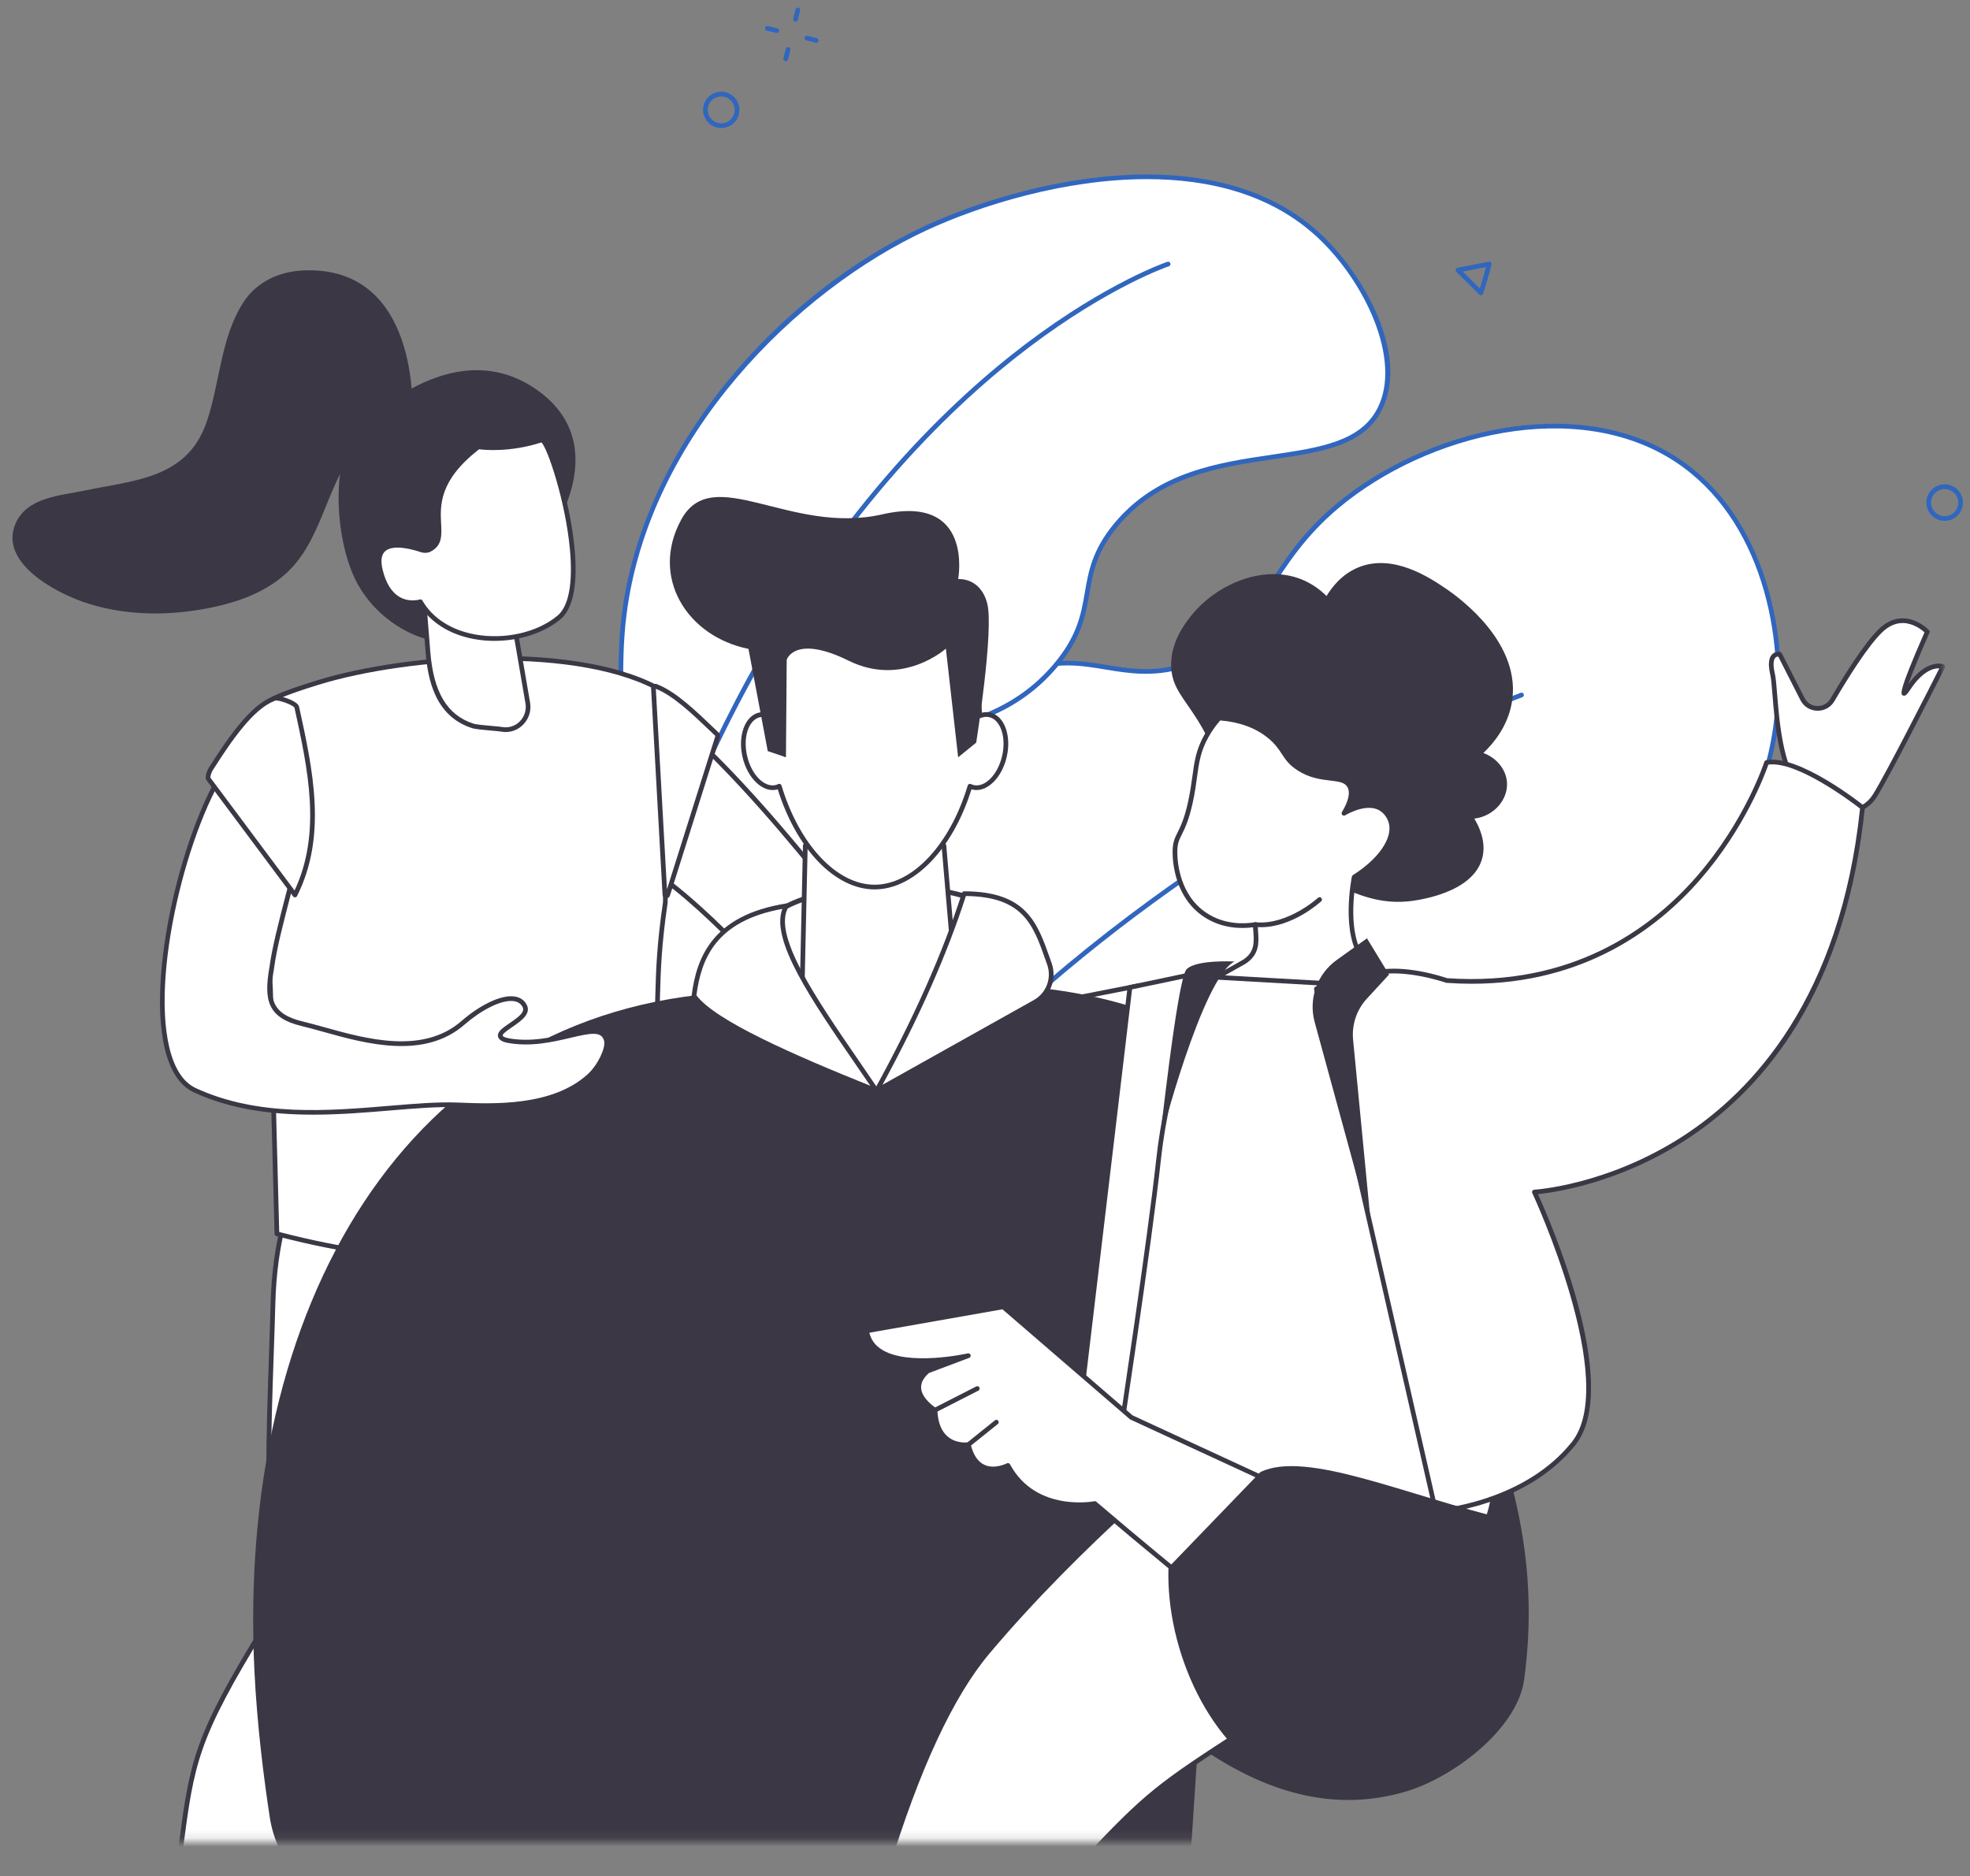
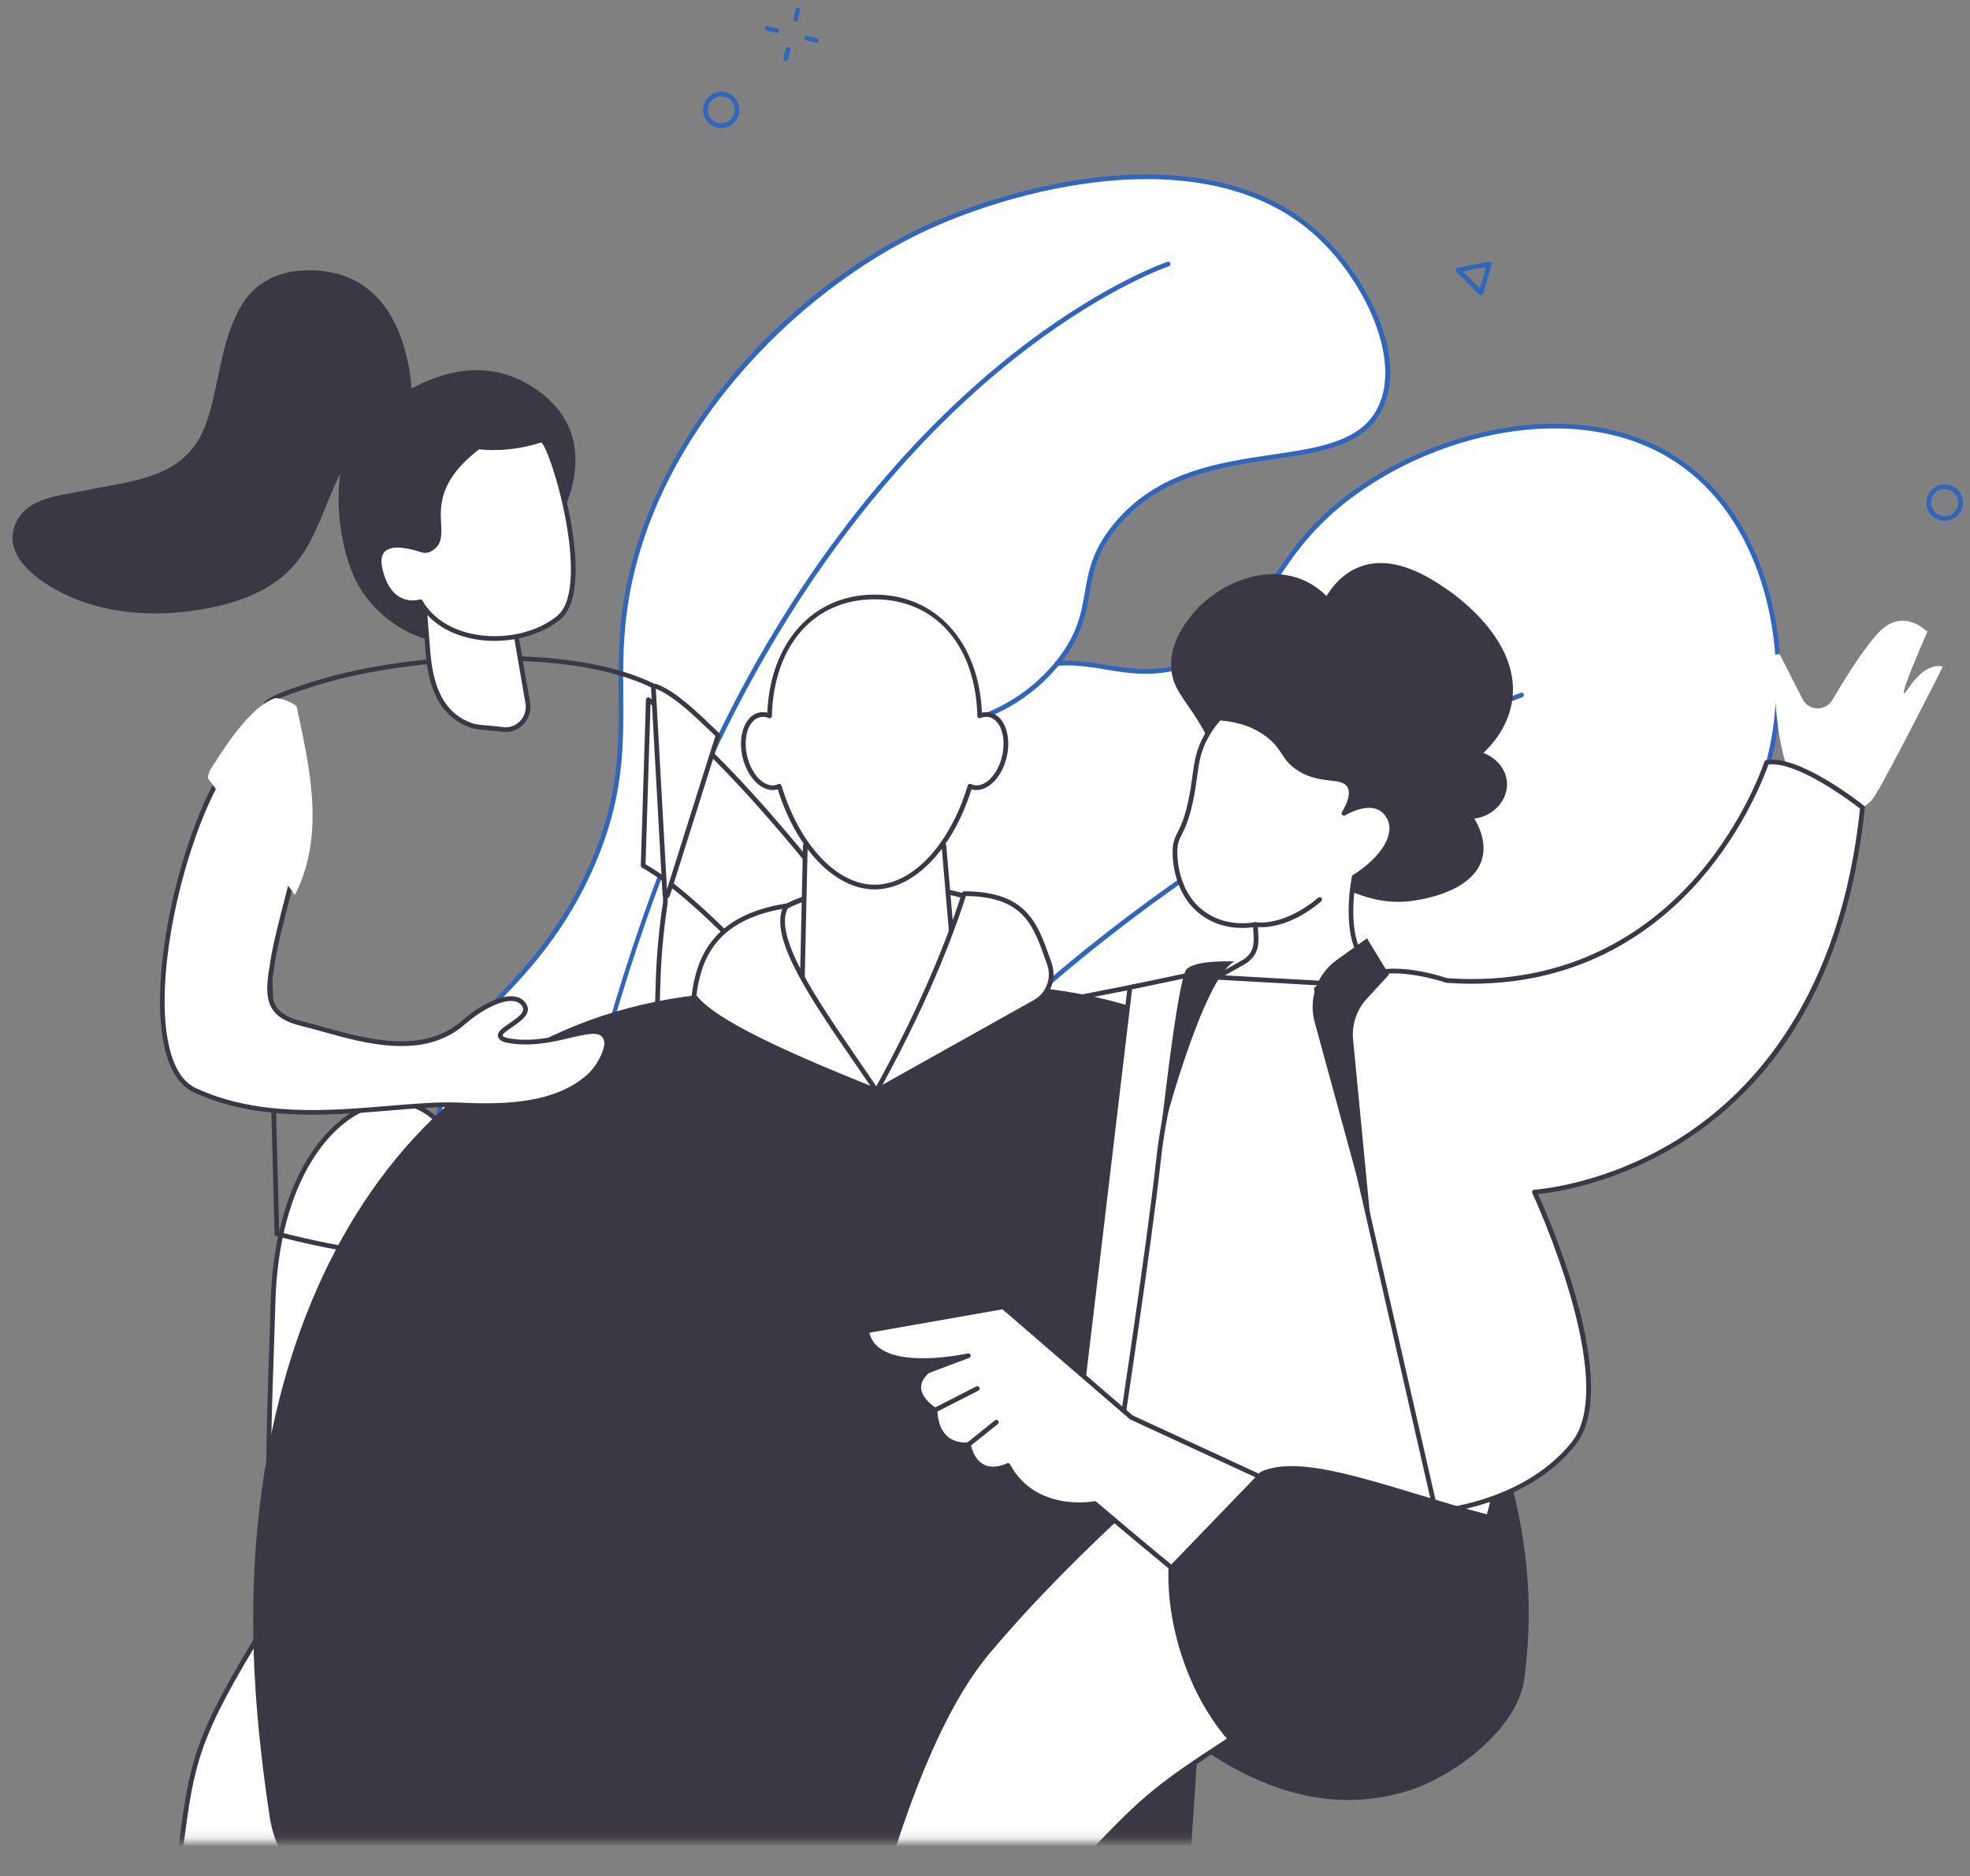
<svg xmlns="http://www.w3.org/2000/svg" width="232" height="221" viewBox="0 0 232 221" fill="none">
  <rect x="0" y="0" width="232" height="221" fill="#808080" stroke="none" />
  <g clip-path="url(#clip0_4_1870)">
    <path d="M74.552 192.21C73.188 187.504 64.351 156.157 71.403 138.823C72.384 136.411 73.907 132.665 77.655 129.895C85.14 124.362 91.76 129.916 97.682 125.918C105.492 120.643 98.176 108.146 107.602 91.807C109.862 87.888 113.383 81.786 120.219 79.15C127.852 76.205 131.763 80.609 139.229 78.477C148.537 75.818 148.288 67.303 157.49 59.601C167.183 51.488 185.212 46.08 197.486 54.19C208.189 61.262 210.459 75.932 209.086 85.721C207.057 100.184 196.065 111.206 185.152 115.794C169.463 122.39 154.756 115.344 152.259 120.882C149.934 126.038 162.586 132.365 161.054 142.262C159.984 149.173 152.378 155.363 145.052 156.505C134.897 158.087 129.836 149.258 123.629 151.924C117.12 154.721 119.667 165.725 114.385 175.054C110.029 182.749 99.719 190.409 74.552 192.211V192.21Z" fill="white" />
    <path d="M74.552 192.487C74.43 192.487 74.322 192.407 74.287 192.288C71.853 183.892 64.437 155.216 71.146 138.719C72.156 136.239 73.68 132.49 77.49 129.674C81.609 126.628 85.396 126.871 89.058 127.106C92.051 127.298 94.878 127.478 97.526 125.691C101.195 123.213 101.419 119.157 101.728 113.544C102.057 107.579 102.466 100.155 107.36 91.671C109.682 87.647 113.191 81.566 120.119 78.894C124.218 77.313 127.315 77.823 130.309 78.316C132.953 78.752 135.686 79.204 139.152 78.213C144.371 76.722 146.476 73.435 149.139 69.275C151.107 66.2 153.337 62.717 157.312 59.39C167.84 50.579 185.801 46.138 197.639 53.961C207.869 60.72 210.898 74.803 209.361 85.76C208.412 92.534 205.403 99.062 200.663 104.641C196.455 109.592 190.985 113.644 185.26 116.051C176.861 119.582 168.641 119.226 162.638 118.966C157.395 118.739 153.605 118.575 152.513 120.997C151.528 123.18 153.52 125.72 155.826 128.662C158.659 132.275 162.185 136.773 161.328 142.306C160.282 149.056 153 155.55 145.095 156.78C139.742 157.614 135.828 155.626 132.373 153.873C129.279 152.302 126.608 150.947 123.738 152.18C120.194 153.702 119.444 157.719 118.494 162.803C117.768 166.69 116.945 171.097 114.627 175.191C108.977 185.169 95.501 190.989 74.573 192.487C74.565 192.487 74.559 192.487 74.552 192.487ZM86.099 127.532C83.445 127.532 80.704 127.985 77.82 130.117C74.135 132.841 72.646 136.503 71.66 138.926C68.712 146.175 68.185 156.701 70.097 170.213C71.471 179.922 73.767 188.478 74.757 191.917C95.362 190.408 108.614 184.688 114.145 174.916C116.419 170.902 117.233 166.543 117.951 162.699C118.892 157.66 119.704 153.308 123.521 151.67C126.629 150.334 129.408 151.744 132.625 153.377C136.004 155.092 139.836 157.037 145.011 156.231C152.567 155.055 159.789 148.637 160.783 142.22C161.603 136.923 158.304 132.715 155.393 129.002C152.975 125.919 150.889 123.256 152.011 120.768C153.258 118.003 157.203 118.175 162.665 118.411C168.614 118.669 176.764 119.022 185.048 115.54C194.647 111.505 206.631 101.264 208.816 85.682C210.329 74.897 207.366 61.048 197.337 54.422C185.716 46.742 168.043 51.132 157.671 59.814C153.762 63.086 151.556 66.532 149.609 69.572C146.991 73.662 144.729 77.195 139.308 78.744C135.723 79.768 132.927 79.307 130.224 78.861C127.168 78.357 124.282 77.882 120.323 79.409C113.577 82.011 110.127 87.991 107.845 91.946C103.017 100.316 102.611 107.666 102.286 113.572C101.98 119.128 101.737 123.517 97.841 126.148C95.035 128.043 92.117 127.855 89.027 127.658C88.062 127.597 87.088 127.535 86.103 127.535L86.099 127.532Z" fill="#3066BE" />
    <path d="M74.523 188.584C74.497 188.584 74.469 188.58 74.443 188.572C74.296 188.527 74.213 188.372 74.258 188.227C79.594 170.619 88.427 154.056 100.511 138.997C110.175 126.953 121.93 115.839 135.447 105.965C158.461 89.154 178.89 81.668 179.094 81.595C179.238 81.543 179.397 81.618 179.448 81.76C179.5 81.905 179.426 82.063 179.283 82.115C179.08 82.188 158.712 89.653 135.76 106.421C114.588 121.89 86.824 148.666 74.787 188.387C74.751 188.507 74.641 188.584 74.522 188.584H74.523Z" fill="#3066BE" />
    <path d="M61.551 196.151C45.129 147.947 49.55 127.876 57.758 118.677C60.207 115.931 65.849 110.914 69.802 101.727C74.928 89.812 72.23 82.46 73.515 72.317C76.025 52.474 92.157 34.664 109.027 26.865C120.811 21.416 143.035 16.192 155.415 27.826C160.651 32.745 165.535 42.003 162.514 48.119C158.19 56.871 140.916 50.383 131.42 61.837C126.237 68.086 129.865 71.788 124.307 78.378C115.549 88.761 102.466 84.4 99.138 92.016C95.915 99.391 107.482 105.421 104.94 115.026C102.041 125.983 85.541 126.087 83.922 136.745C82.958 143.09 88.609 144.36 88.292 151.801C87.907 160.854 79.33 163.917 70.528 176.668C65.593 183.818 63.196 190.784 61.552 196.151H61.551Z" fill="white" />
    <path d="M61.551 196.428C61.432 196.428 61.328 196.353 61.289 196.241C53.806 174.274 50.055 156.289 50.142 142.786C50.211 132.1 52.704 123.927 57.551 118.493C57.933 118.064 58.383 117.59 58.906 117.042C61.644 114.161 66.226 109.34 69.547 101.619C72.922 93.777 72.883 88.016 72.845 81.916C72.826 78.872 72.804 75.725 73.24 72.283C74.431 62.874 78.73 53.405 85.672 44.901C92.049 37.089 100.302 30.595 108.911 26.614C120.268 21.363 142.882 15.667 155.606 27.624C160.525 32.246 165.996 41.697 162.762 48.242C160.652 52.514 155.675 53.247 149.911 54.096C143.657 55.018 136.568 56.062 131.633 62.014C129.138 65.024 128.732 67.386 128.302 69.887C127.858 72.471 127.398 75.144 124.52 78.558C119.869 84.07 114.127 85.453 109.061 86.671C104.693 87.723 100.921 88.631 99.393 92.127C97.872 95.61 99.823 98.869 101.889 102.322C104.066 105.96 106.536 110.085 105.208 115.098C103.746 120.623 98.921 123.428 94.256 126.141C89.494 128.91 84.995 131.526 84.195 136.787C83.73 139.856 84.878 141.728 86.096 143.711C87.331 145.723 88.731 148.004 88.569 151.814C88.331 157.378 85.091 160.69 80.605 165.274C77.619 168.325 74.236 171.783 70.755 176.827C66.006 183.707 63.572 190.498 61.816 196.234C61.782 196.349 61.676 196.428 61.556 196.43C61.555 196.43 61.554 196.43 61.551 196.43V196.428ZM135.064 21.098C125.395 21.098 115.492 24.181 109.143 27.116C93.985 34.124 76.456 51.269 73.789 72.351C73.358 75.756 73.378 78.885 73.397 81.912C73.437 88.071 73.475 93.889 70.055 101.838C66.694 109.649 62.07 114.516 59.306 117.423C58.788 117.968 58.34 118.44 57.964 118.861C53.209 124.191 50.764 132.243 50.696 142.79C50.61 156.065 54.258 173.714 61.539 195.254C63.288 189.654 65.731 183.129 70.299 176.511C73.808 171.428 77.207 167.953 80.209 164.885C84.608 160.39 87.787 157.14 88.015 151.789C88.17 148.148 86.875 146.038 85.623 143.999C84.351 141.928 83.151 139.971 83.647 136.703C84.486 131.18 89.096 128.499 93.975 125.661C98.544 123.004 103.268 120.258 104.671 114.954C105.938 110.167 103.638 106.322 101.412 102.604C99.27 99.026 97.248 95.647 98.884 91.904C100.523 88.155 104.418 87.218 108.929 86.131C113.912 84.932 119.56 83.572 124.095 78.199C126.877 74.9 127.324 72.303 127.755 69.791C128.178 67.329 128.615 64.782 131.206 61.659C136.277 55.544 143.477 54.483 149.83 53.547C155.438 52.722 160.282 52.007 162.264 47.995C165.048 42.362 160.778 33.243 155.225 28.026C149.788 22.918 142.494 21.097 135.063 21.097L135.064 21.098Z" fill="#3066BE" />
    <path d="M61.435 191.628H61.431C61.279 191.625 61.156 191.501 61.159 191.347C61.444 170.031 64.306 148.708 69.664 127.974C74.314 109.976 80.643 93.372 87.965 79.959C99.208 59.36 112.062 47.105 120.865 40.452C130.416 33.234 137.409 30.859 137.478 30.835C137.624 30.787 137.78 30.865 137.828 31.01C137.876 31.156 137.798 31.312 137.652 31.361C137.584 31.384 130.657 33.74 121.174 40.912C112.421 47.531 99.639 59.725 88.45 80.224C72.241 109.917 62.245 151.462 61.711 191.355C61.709 191.507 61.585 191.628 61.434 191.628H61.435Z" fill="#3066BE" />
    <path d="M84.941 15.08C84.768 15.08 84.594 15.059 84.422 15.017C83.868 14.879 83.401 14.534 83.105 14.044C82.81 13.555 82.724 12.981 82.862 12.426C83 11.872 83.344 11.405 83.834 11.109C84.323 10.815 84.898 10.728 85.452 10.866C86.007 11.004 86.474 11.348 86.769 11.838C87.064 12.328 87.151 12.902 87.013 13.456C86.875 14.011 86.53 14.478 86.04 14.773C85.703 14.976 85.325 15.08 84.941 15.08ZM84.934 11.355C84.649 11.355 84.368 11.432 84.118 11.584C83.756 11.802 83.5 12.149 83.398 12.559C83.296 12.97 83.36 13.396 83.578 13.759C83.797 14.121 84.144 14.377 84.554 14.479C84.965 14.581 85.391 14.517 85.754 14.299C86.116 14.081 86.372 13.733 86.474 13.323C86.576 12.912 86.512 12.486 86.294 12.124C86.075 11.761 85.728 11.505 85.318 11.403C85.191 11.372 85.061 11.357 84.934 11.357V11.355Z" fill="#3066BE" />
    <path d="M96.128 5.042C96.106 5.042 96.083 5.04 96.061 5.034L94.953 4.759C94.804 4.722 94.714 4.572 94.751 4.424C94.788 4.275 94.937 4.185 95.086 4.222L96.194 4.497C96.343 4.535 96.433 4.685 96.395 4.832C96.364 4.958 96.251 5.042 96.126 5.042H96.128Z" fill="#3066BE" />
    <path d="M91.475 3.888C91.453 3.888 91.43 3.885 91.408 3.879L90.3 3.604C90.152 3.567 90.061 3.417 90.098 3.269C90.135 3.12 90.285 3.03 90.433 3.068L91.541 3.342C91.689 3.38 91.78 3.53 91.743 3.677C91.711 3.803 91.599 3.888 91.474 3.888H91.475Z" fill="#3066BE" />
    <path d="M93.687 2.555C93.666 2.555 93.643 2.553 93.62 2.547C93.472 2.509 93.381 2.359 93.418 2.212L93.693 1.104C93.731 0.955 93.88 0.865 94.028 0.902C94.176 0.939 94.267 1.089 94.23 1.237L93.955 2.345C93.924 2.471 93.811 2.555 93.686 2.555H93.687Z" fill="#3066BE" />
    <path d="M92.532 7.208C92.511 7.208 92.488 7.206 92.465 7.2C92.317 7.162 92.226 7.012 92.263 6.865L92.538 5.757C92.576 5.608 92.726 5.518 92.873 5.555C93.021 5.592 93.112 5.742 93.075 5.89L92.8 6.998C92.769 7.124 92.656 7.208 92.531 7.208H92.532Z" fill="#3066BE" />
    <path d="M229.014 61.347C228.55 61.347 228.083 61.198 227.691 60.892C226.756 60.161 226.589 58.806 227.32 57.87C228.051 56.935 229.406 56.768 230.341 57.499C231.277 58.23 231.443 59.586 230.712 60.521C230.289 61.063 229.653 61.348 229.014 61.348V61.347ZM229.018 57.597C228.543 57.597 228.071 57.808 227.757 58.211C227.214 58.906 227.338 59.913 228.033 60.456C228.728 60.999 229.735 60.875 230.278 60.18C230.82 59.485 230.697 58.478 230.002 57.935C229.71 57.707 229.363 57.597 229.018 57.597Z" fill="#3066BE" />
    <path d="M174.397 34.768C174.325 34.768 174.254 34.739 174.201 34.687L171.507 32.009C171.434 31.937 171.408 31.83 171.438 31.732C171.468 31.633 171.549 31.56 171.65 31.541L175.321 30.825C175.414 30.807 175.509 30.837 175.575 30.906C175.639 30.974 175.666 31.07 175.643 31.162C175.639 31.178 175.219 32.907 174.66 34.577C174.63 34.668 174.554 34.736 174.462 34.758C174.44 34.763 174.42 34.765 174.398 34.765L174.397 34.768ZM172.269 31.985L174.274 33.978C174.599 32.965 174.861 31.988 175 31.453L172.269 31.985Z" fill="#3066BE" />
    <mask id="mask0_4_1870" style="mask-type:luminance" maskUnits="userSpaceOnUse" x="0" y="5" width="230" height="212">
      <path d="M229.016 5.158H0.303V216.853H229.016V5.158Z" fill="white" />
    </mask>
    <g mask="url(#mask0_4_1870)">
      <path d="M76.348 82.415C85.62 88.841 98.794 105.125 112.701 124.656L104.868 130.883C94.22 119.131 82.916 105.903 75.744 101.959L76.349 82.415H76.348Z" fill="white" />
      <path d="M104.867 131.159C104.791 131.159 104.717 131.128 104.662 131.068C103.202 129.457 101.729 127.817 100.257 126.178C91.161 116.053 81.756 105.581 75.61 102.202C75.518 102.151 75.463 102.054 75.466 101.951L76.071 82.406C76.074 82.306 76.132 82.213 76.223 82.168C76.314 82.122 76.422 82.129 76.505 82.187C84.752 87.902 97.005 102.137 112.926 124.495C113.011 124.615 112.988 124.781 112.873 124.872L105.039 131.099C104.988 131.14 104.927 131.159 104.867 131.159ZM76.025 101.8C82.255 105.309 91.615 115.728 100.669 125.809C102.082 127.382 103.496 128.955 104.898 130.505L112.323 124.603C96.782 102.796 84.772 88.784 76.608 82.937L76.025 101.8Z" fill="#3C3744" />
      <path d="M54.01 199.474C52.499 206.503 52.231 214.072 52.481 220.616H66.861C68.457 208.908 67.813 198.447 69.456 190.15C71.869 177.968 73.507 162.356 73.507 162.356C73.7 149.852 71.909 138.05 71.909 138.05L56.052 137.952C56.052 137.952 52.83 158.984 51.649 166.219C50.155 175.364 56.173 189.41 54.009 199.473L54.01 199.474Z" fill="white" />
      <path d="M66.862 220.894H52.482C52.333 220.894 52.211 220.776 52.206 220.627C51.902 212.699 52.419 205.563 53.741 199.415C54.876 194.139 53.73 187.716 52.623 181.503C51.618 175.858 50.668 170.524 51.377 166.175C52.545 159.024 55.748 138.12 55.781 137.91C55.801 137.775 55.915 137.675 56.056 137.675L71.913 137.772C72.049 137.772 72.166 137.873 72.185 138.008C72.203 138.126 73.977 149.977 73.785 162.36C73.767 162.541 72.118 178.148 69.729 190.203C68.874 194.52 68.636 199.522 68.385 204.817C68.147 209.85 67.9 215.053 67.137 220.652C67.118 220.789 67.001 220.891 66.863 220.891L66.862 220.894ZM52.748 220.34H66.62C67.354 214.855 67.597 209.742 67.832 204.793C68.084 199.476 68.322 194.455 69.185 190.097C71.568 178.066 73.215 162.485 73.232 162.329C73.407 150.972 71.917 140.047 71.67 138.326L56.29 138.232C55.931 140.572 53.023 159.524 51.922 166.266C51.227 170.522 52.17 175.81 53.167 181.409C54.284 187.674 55.437 194.151 54.28 199.534C52.983 205.568 52.468 212.567 52.747 220.343L52.748 220.34Z" fill="#3C3744" />
      <path d="M20.886 220.616H34.5C40.184 211.008 43.819 198.379 47.191 192.863C51.435 185.922 55.511 147.232 55.511 147.232C55.511 147.232 57.024 143.302 53.958 135.795C48.957 123.549 32.731 130.266 32.146 153.568C31.917 162.696 31.02 178.056 32.379 184.509C32.892 186.944 32.401 189.485 31.098 191.604C22.234 206.019 22.64 207.859 20.886 220.616Z" fill="white" />
      <path d="M34.499 220.894H20.885C20.805 220.894 20.729 220.859 20.676 220.799C20.623 220.739 20.599 220.658 20.611 220.579C20.761 219.489 20.895 218.48 21.02 217.535C22.364 207.414 22.724 204.694 30.862 191.46C32.158 189.352 32.6 186.904 32.108 184.567C30.997 179.296 31.38 168.199 31.688 159.281C31.759 157.223 31.826 155.28 31.869 153.562C32.242 138.694 38.866 130.739 44.861 129.64C48.871 128.906 52.367 131.167 54.214 135.692C57.166 142.921 55.938 146.855 55.782 147.297C55.569 149.312 51.628 186.138 47.427 193.01C45.944 195.436 44.419 199.227 42.651 203.616C40.429 209.135 37.912 215.392 34.737 220.759C34.688 220.843 34.596 220.895 34.499 220.895V220.894ZM21.203 220.34H34.342C37.457 215.04 39.943 208.863 42.139 203.408C43.914 198.995 45.448 195.185 46.955 192.719C51.118 185.91 55.195 147.589 55.236 147.203C55.238 147.179 55.244 147.155 55.252 147.132C55.267 147.094 56.681 143.193 53.703 135.9C51.962 131.636 48.692 129.499 44.962 130.183C39.18 131.243 32.788 139.015 32.424 153.575C32.38 155.296 32.313 157.241 32.242 159.3C31.936 168.187 31.555 179.248 32.651 184.453C33.173 186.929 32.705 189.521 31.334 191.75C23.258 204.883 22.9 207.579 21.57 217.608C21.456 218.463 21.336 219.369 21.204 220.34H21.203Z" fill="#3C3744" />
-       <path d="M78.354 81.572V106.277C77.349 113.107 77.551 116.32 77.349 120.137L75.14 142.633C75.14 142.633 63.101 153.307 32.611 145.319L31.856 116.522C31.341 110.637 33.839 104.373 31.755 98.847L31.555 83.18C31.555 83.18 29.562 82.813 37.471 80.38C48.525 76.978 68.94 75.752 78.354 81.573V81.572Z" fill="white" />
      <path d="M53.556 148.549C47.921 148.549 40.942 147.788 32.54 145.587C32.421 145.556 32.337 145.45 32.334 145.327L31.578 116.529C31.372 114.179 31.649 111.729 31.918 109.36C32.335 105.683 32.727 102.21 31.497 98.944C31.486 98.914 31.48 98.881 31.479 98.85L31.281 83.367C31.158 83.292 31.065 83.174 31.055 83.016C31.036 82.69 31 82.081 37.39 80.115C48.069 76.828 68.854 75.373 78.499 81.337C78.581 81.387 78.63 81.476 78.63 81.572V106.277C78.63 106.29 78.63 106.304 78.628 106.318C77.885 111.37 77.802 114.487 77.728 117.239C77.702 118.229 77.677 119.163 77.625 120.151L75.415 142.659C75.408 142.729 75.376 142.792 75.323 142.839C75.198 142.95 72.184 145.573 65.375 147.239C62.444 147.957 58.523 148.547 53.556 148.547V148.549ZM32.882 145.103C48.466 149.155 59.078 148.211 65.244 146.702C71.32 145.215 74.356 142.915 74.876 142.492L77.074 120.109C77.125 119.14 77.15 118.209 77.176 117.223C77.249 114.46 77.332 111.329 78.078 106.257V81.727C68.513 75.942 48.086 77.402 37.553 80.643C33.048 82.029 31.949 82.691 31.683 82.932C31.772 82.978 31.831 83.07 31.832 83.175L32.032 98.794C33.289 102.173 32.873 105.857 32.469 109.421C32.204 111.763 31.93 114.183 32.132 116.497L32.882 145.103Z" fill="#3C3744" />
      <path d="M51.01 75.428C48.565 75.109 43.476 72.629 41.368 67.162C39.259 61.694 39.562 54.634 41.163 52.034C42.764 49.434 53.296 39.224 62.973 45.742C72.649 52.261 64.701 63.118 64.701 63.118L51.01 75.428Z" fill="#3C3744" />
      <path d="M18.027 55.964C20.83 54.949 23.143 53.226 24.357 49.643C25.919 45.028 25.969 39.771 28.685 35.575C30.228 33.192 32.887 31.978 35.707 31.852C49.482 31.234 48.555 48.551 48.554 48.567C48.554 48.58 47.292 49.054 47.229 49.084C46.092 49.626 44.997 50.284 43.974 51.015C38.42 54.987 38.656 62.995 33.717 67.514C30.845 70.14 26.918 71.281 23.154 71.869C18.717 72.562 14.035 72.371 9.772 70.885C6.449 69.726 -0.17 66.226 1.843 61.641C3.193 58.569 7.065 58.383 9.912 57.789C12.719 57.203 15.562 56.856 18.027 55.963V55.964Z" fill="#3C3744" />
      <path d="M49.758 68.75L50.397 76.786C50.711 80.74 51.883 84.269 55.657 85.489C56.299 85.697 58.42 85.784 59.12 85.903C60.917 86.208 62.464 84.602 62.155 82.805L60.43 72.758L49.759 68.75H49.758Z" fill="white" />
      <path d="M59.563 86.218C59.401 86.218 59.237 86.205 59.074 86.176C58.817 86.133 58.338 86.091 57.831 86.047C56.929 85.969 55.998 85.889 55.572 85.752C51.212 84.343 50.373 79.972 50.121 76.808L49.482 68.772C49.475 68.677 49.516 68.586 49.591 68.529C49.667 68.473 49.767 68.458 49.855 68.491L60.526 72.499C60.618 72.534 60.684 72.614 60.701 72.712L62.426 82.758C62.59 83.707 62.28 84.68 61.598 85.362C61.044 85.918 60.321 86.218 59.563 86.218ZM50.069 69.162L50.674 76.763C51.054 81.541 52.666 84.23 55.743 85.225C56.11 85.344 57.092 85.428 57.88 85.496C58.422 85.543 58.889 85.583 59.167 85.631C59.919 85.758 60.663 85.518 61.208 84.972C61.763 84.416 62.015 83.624 61.883 82.852L60.184 72.961L50.07 69.162H50.069Z" fill="#3C3744" />
      <path d="M63.741 51.825C64.833 51.468 70.196 69.138 65.813 72.744C61.43 76.35 52.583 76.215 49.51 70.873C49.51 70.873 45.96 72.031 44.791 67.155C43.811 63.064 48.257 64.296 49.643 64.771C49.914 64.863 50.208 64.863 50.481 64.774C53.862 63.199 48.229 58.845 56.347 52.627C56.347 52.627 59.663 53.156 63.741 51.826V51.825Z" fill="white" />
      <path d="M58.252 75.485C57.446 75.485 56.637 75.415 55.843 75.27C52.955 74.744 50.668 73.299 49.377 71.191C48.934 71.284 47.889 71.407 46.833 70.816C45.723 70.195 44.945 68.984 44.522 67.217C44.224 65.975 44.38 65.065 44.985 64.515C46.12 63.483 48.447 64.067 49.733 64.507C49.939 64.577 50.169 64.58 50.38 64.514C51.514 63.977 51.471 63.127 51.398 61.725C51.285 59.558 51.114 56.283 56.179 52.405C56.239 52.358 56.317 52.34 56.391 52.351C56.423 52.356 59.694 52.853 63.654 51.56C64.016 51.442 64.301 51.855 64.531 52.275C66.131 55.191 70.083 69.587 65.987 72.955C64.018 74.575 61.151 75.482 58.251 75.482L58.252 75.485ZM49.508 70.595C49.606 70.595 49.698 70.647 49.748 70.734C50.934 72.797 53.134 74.215 55.941 74.726C59.437 75.362 63.241 74.501 65.636 72.53C66.964 71.438 67.479 68.761 67.125 64.789C66.614 59.053 64.449 52.677 63.756 52.111C60.077 53.296 57.062 52.999 56.423 52.916C51.684 56.586 51.836 59.538 51.949 61.698C52.022 63.111 52.086 64.33 50.596 65.024C50.586 65.029 50.575 65.032 50.565 65.036C50.235 65.144 49.876 65.142 49.551 65.031C48.817 64.78 46.34 64.029 45.355 64.926C44.911 65.33 44.811 66.058 45.058 67.089C45.444 68.7 46.132 69.791 47.1 70.334C48.253 70.978 49.41 70.612 49.421 70.609C49.45 70.599 49.478 70.595 49.507 70.595H49.508Z" fill="#3C3744" />
      <path d="M78.303 105.372C78.314 105.556 78.571 105.588 78.626 105.413L84.515 86.757C84.553 86.66 84.524 86.549 84.441 86.484C82.01 84.165 79.565 81.739 77.332 80.872C77.177 80.75 76.949 80.861 76.951 81.059L78.302 105.372H78.303Z" fill="white" />
      <path d="M78.472 105.806C78.452 105.806 78.433 105.804 78.414 105.802C78.199 105.774 78.039 105.605 78.027 105.388L76.676 81.075C76.673 80.863 76.784 80.685 76.961 80.597C77.125 80.517 77.314 80.529 77.466 80.627C79.599 81.469 81.923 83.693 84.171 85.843L84.633 86.285C84.791 86.409 84.856 86.652 84.772 86.861L78.892 105.497C78.832 105.685 78.665 105.807 78.473 105.807L78.472 105.806ZM77.233 81.13L78.546 104.749L84.248 86.681L83.788 86.243C81.569 84.119 79.272 81.923 77.233 81.13ZM84.265 86.696C84.265 86.696 84.269 86.699 84.271 86.702L84.265 86.696Z" fill="#3C3744" />
      <path d="M137.205 115.919L125.956 117.125L127.966 126.966L137.205 115.919Z" fill="white" />
      <path d="M124.751 118.204C124.622 118.204 124.506 118.113 124.48 117.981C124.45 117.83 124.548 117.685 124.698 117.655L133.938 115.847C134.089 115.819 134.234 115.916 134.264 116.066C134.294 116.216 134.195 116.361 134.045 116.391L124.805 118.199C124.787 118.203 124.769 118.204 124.751 118.204Z" fill="#3C3744" />
      <path d="M104.659 116.436C113.051 116.436 119.855 113.74 119.855 110.415C119.855 107.09 113.051 104.395 104.659 104.395C96.267 104.395 89.464 107.09 89.464 110.415C89.464 113.74 96.267 116.436 104.659 116.436Z" fill="white" />
      <path d="M104.659 116.712C95.984 116.712 89.188 113.946 89.188 110.414C89.188 106.882 95.984 104.116 104.659 104.116C113.335 104.116 120.131 106.882 120.131 110.414C120.131 113.946 113.335 116.712 104.659 116.712ZM104.659 104.671C96.573 104.671 89.741 107.301 89.741 110.415C89.741 113.529 96.573 116.159 104.659 116.159C112.746 116.159 119.577 113.529 119.577 110.415C119.577 107.301 112.746 104.671 104.659 104.671Z" fill="#3C3744" />
      <path d="M31.767 214.022C32.164 216.622 33.237 218.824 34.784 220.616H140.08L141.07 205.596C149.988 211.857 157.964 213.201 165.439 211.044C171.086 209.414 178.681 203.678 179.487 197.856C181.726 181.689 176.95 167.222 167.689 150.851C145.59 111.79 123.952 114.734 85.863 116.878C47.774 119.022 27.869 154.047 29.965 196.856C30.277 203.223 31.071 209.468 31.767 214.022Z" fill="#3C3744" />
      <path d="M112.975 120.736L103.227 128.477L94.339 122.169L94.84 99.59H111.161L112.975 120.736Z" fill="white" />
      <path d="M103.227 128.753C103.171 128.753 103.115 128.737 103.067 128.702L94.179 122.395C94.105 122.342 94.061 122.254 94.063 122.163L94.562 99.584C94.566 99.434 94.688 99.314 94.84 99.314H111.161C111.305 99.314 111.424 99.424 111.437 99.567L113.251 120.713C113.259 120.805 113.22 120.895 113.148 120.953L103.4 128.693C103.35 128.733 103.288 128.753 103.228 128.753H103.227ZM94.62 122.028L103.218 128.13L112.687 120.611L110.908 99.866H95.111L94.62 122.027V122.028Z" fill="#3C3744" />
      <path d="M116.559 84.196C116.168 84.108 115.766 84.156 115.377 84.315C115.137 75.276 109.689 70.31 103 70.31C96.311 70.31 90.864 75.276 90.624 84.315C90.234 84.157 89.832 84.108 89.441 84.196C87.947 84.538 87.172 86.726 87.71 89.083C88.249 91.441 89.897 93.075 91.392 92.733C91.524 92.703 91.648 92.653 91.769 92.596C93.74 99.137 98.027 104.479 103 104.479C107.974 104.479 112.26 99.137 114.232 92.596C114.352 92.653 114.476 92.703 114.609 92.733C116.103 93.074 117.751 91.44 118.29 89.083C118.829 86.726 118.054 84.538 116.559 84.196Z" fill="white" />
      <path d="M103 104.756C98.364 104.756 93.805 100.03 91.592 92.966C91.546 92.98 91.5 92.993 91.454 93.004C89.811 93.379 88.013 91.647 87.441 89.146C86.87 86.643 87.739 84.302 89.38 83.927C89.699 83.854 90.027 83.859 90.361 83.939C90.722 75.605 95.766 70.033 103 70.033C110.234 70.033 115.278 75.606 115.64 83.939C115.973 83.859 116.301 83.854 116.621 83.927C117.439 84.115 118.087 84.777 118.448 85.792C118.792 86.764 118.832 87.955 118.559 89.145C117.988 91.646 116.188 93.377 114.546 93.003C114.501 92.992 114.454 92.98 114.408 92.964C112.196 100.03 107.636 104.755 103 104.755V104.756ZM91.769 92.32C91.807 92.32 91.844 92.328 91.88 92.344C91.955 92.376 92.01 92.44 92.034 92.517C94.141 99.507 98.548 104.203 103 104.203C107.453 104.203 111.861 99.507 113.966 92.517C113.989 92.44 114.046 92.376 114.12 92.344C114.194 92.311 114.278 92.313 114.352 92.347C114.472 92.405 114.573 92.442 114.67 92.465C116.009 92.772 117.516 91.228 118.02 89.023C118.269 87.933 118.236 86.852 117.927 85.978C117.632 85.147 117.125 84.611 116.498 84.468C116.175 84.393 115.833 84.429 115.481 84.572C115.397 84.607 115.301 84.597 115.226 84.548C115.15 84.499 115.103 84.415 115.101 84.324C114.88 75.979 110.13 70.587 103.001 70.587C95.873 70.587 91.123 75.979 90.902 84.324C90.9 84.415 90.853 84.498 90.777 84.548C90.702 84.599 90.606 84.607 90.522 84.572C90.17 84.428 89.828 84.393 89.505 84.468C88.162 84.775 87.478 86.818 87.983 89.023C88.487 91.227 89.987 92.771 91.333 92.465C91.429 92.443 91.531 92.406 91.651 92.347C91.69 92.329 91.73 92.32 91.771 92.32H91.769Z" fill="#3C3744" />
-       <path d="M90.417 88.465L92.559 89.195L92.648 77.701C92.648 77.701 93.586 74.68 99.956 77.823C106.326 80.965 111.393 76.395 111.393 76.395L112.838 89.196L114.966 87.462C114.966 87.462 117.073 74.182 116.259 71.066C115.445 67.948 112.838 68.209 112.838 68.209C112.838 68.209 114.739 58.111 103.892 60.582C93.045 63.053 83.934 54.405 80.227 61.2C76.521 67.995 80.931 74.973 88.146 76.426L90.416 88.466L90.417 88.465Z" fill="#3C3744" />
      <path d="M103.227 128.477C92.641 124.24 83.798 120.261 81.725 117.296C82.379 112.206 84.625 107.947 92.619 106.689C90.277 110.553 97.465 119.928 103.226 128.477H103.227Z" fill="white" />
      <path d="M103.227 128.753C103.192 128.753 103.158 128.747 103.124 128.734C93.688 124.956 83.74 120.662 81.498 117.455C81.458 117.398 81.442 117.329 81.45 117.261C82.006 112.94 83.773 107.801 92.576 106.415C92.681 106.399 92.788 106.445 92.848 106.534C92.908 106.623 92.91 106.739 92.855 106.832C90.911 110.041 96.119 117.623 101.156 124.955C101.931 126.082 102.705 127.21 103.455 128.322C103.523 128.423 103.518 128.556 103.441 128.651C103.387 128.717 103.308 128.754 103.226 128.754L103.227 128.753ZM82.014 117.223C84.224 120.211 93.476 124.255 102.491 127.883C101.902 127.015 101.302 126.142 100.701 125.268C95.573 117.805 90.717 110.736 92.135 107.05C84.266 108.468 82.579 112.961 82.014 117.223Z" fill="#3C3744" />
      <path d="M103.227 128.477L121.882 118.031C123.474 117.14 124.189 115.231 123.581 113.512C121.976 108.984 120.959 105.273 113.549 105.256C111.294 112.322 107.871 120.052 103.227 128.478V128.477Z" fill="white" />
      <path d="M103.227 128.753C103.156 128.753 103.086 128.726 103.031 128.673C102.944 128.586 102.925 128.451 102.985 128.343C107.566 120.03 111.031 112.233 113.285 105.17C113.322 105.055 113.427 104.978 113.549 104.978C120.877 104.995 122.169 108.665 123.664 112.915L123.841 113.419C124.498 115.271 123.73 117.312 122.017 118.271L103.362 128.717C103.32 128.741 103.273 128.752 103.226 128.752L103.227 128.753ZM113.749 105.533C111.561 112.337 108.259 119.812 103.932 127.764L121.746 117.788C123.224 116.961 123.886 115.201 123.319 113.604L123.14 113.098C121.671 108.921 120.508 105.612 113.748 105.533H113.749Z" fill="#3C3744" />
      <path d="M126.402 220.616C126.763 220.199 127.129 219.789 127.5 219.389C137.59 208.552 136.962 210.325 158.821 195.67C180.68 181.015 175.297 172.781 175.297 172.781L142.138 169.481C142.138 169.481 127.797 180.919 116.298 194.591C111.193 200.659 107.161 210.996 104.254 220.616H126.402Z" fill="white" />
      <path d="M126.402 220.894H104.254C104.166 220.894 104.083 220.852 104.031 220.782C103.98 220.711 103.963 220.621 103.988 220.537C107.664 208.377 111.735 199.588 116.086 194.413C127.471 180.877 141.823 169.379 141.967 169.265C142.023 169.22 142.098 169.199 142.166 169.206L175.325 172.506C175.409 172.514 175.483 172.56 175.529 172.63C175.587 172.718 176.933 174.849 175.517 178.823C173.656 184.042 168.091 189.789 158.975 195.9C153.682 199.449 149.744 202.011 146.58 204.068C136.825 210.414 135.327 211.388 127.702 219.578C127.353 219.954 126.995 220.352 126.609 220.798C126.557 220.859 126.481 220.894 126.401 220.894H126.402ZM104.627 220.34H126.276C126.633 219.928 126.97 219.555 127.299 219.201C134.969 210.962 136.476 209.982 146.28 203.605C149.443 201.547 153.378 198.987 158.669 195.441C169.84 187.951 173.701 182.208 174.971 178.711C176.152 175.46 175.363 173.512 175.127 173.043L142.225 169.768C141.004 170.752 127.395 181.827 116.511 194.769C112.251 199.835 108.253 208.438 104.628 220.34H104.627Z" fill="#3C3744" />
      <path d="M212.275 82.336L209.592 77.062C209.592 77.062 208.122 76.727 208.745 79.384C209.194 81.298 208.973 89.56 211.901 92.952C214.829 96.344 219.082 96.43 220.78 93.748C222.476 91.065 228.806 78.51 228.806 78.51C228.806 78.51 226.913 77.799 224.768 81.033C222.668 84.198 226.975 74.413 226.975 74.413C226.975 74.413 224.262 71.54 221.43 74.309C219.737 75.966 217.401 79.705 215.796 82.442C214.994 83.812 212.995 83.751 212.275 82.336Z" fill="white" />
-       <path d="M217.157 95.916C215.23 95.916 213.215 94.897 211.691 93.132C209.436 90.52 209 85.095 208.739 81.854C208.652 80.764 208.582 79.903 208.475 79.446C208.204 78.29 208.278 77.491 208.695 77.07C209.013 76.751 209.446 76.744 209.652 76.792C209.732 76.81 209.799 76.863 209.837 76.936L212.52 82.21C212.811 82.783 213.369 83.136 214.012 83.156C214.661 83.172 215.23 82.855 215.554 82.301C217.206 79.483 219.531 75.774 221.234 74.109C222.125 73.237 223.105 72.805 224.134 72.826C225.871 72.861 227.122 74.164 227.173 74.219C227.249 74.3 227.271 74.419 227.225 74.521C226.235 76.77 225.227 79.211 224.75 80.562C226.903 77.545 228.816 78.216 228.9 78.247C228.973 78.275 229.032 78.332 229.06 78.405C229.089 78.478 229.084 78.56 229.05 78.631C228.792 79.144 222.695 91.23 221.01 93.894C220.261 95.077 219.033 95.79 217.551 95.899C217.419 95.909 217.286 95.914 217.154 95.914L217.157 95.916ZM209.414 77.325C209.322 77.329 209.188 77.356 209.084 77.465C208.931 77.621 208.721 78.072 209.014 79.321C209.131 79.819 209.201 80.699 209.292 81.812C209.547 84.985 209.973 90.297 212.11 92.772C213.624 94.526 215.642 95.489 217.512 95.351C218.815 95.254 219.893 94.633 220.546 93.601C222.062 91.204 227.375 80.726 228.391 78.717C227.808 78.69 226.492 78.933 224.998 81.186C224.631 81.74 224.385 82.066 224.086 81.902C223.834 81.764 223.519 81.594 226.644 74.479C226.303 74.172 225.329 73.404 224.121 73.381C223.248 73.365 222.404 73.744 221.624 74.507C219.965 76.129 217.668 79.794 216.034 82.583C215.606 83.314 214.846 83.733 213.997 83.71C213.15 83.685 212.413 83.218 212.027 82.462L209.414 77.326V77.325Z" fill="#3C3744" />
      <path d="M157.041 104.128C159.953 105.411 162.445 106.472 165.79 106.168C166.36 106.116 173.482 105.382 174.572 101.027C175.05 99.119 174.169 97.321 173.626 96.416C175.966 96.125 177.595 94.162 177.474 92.174C177.381 90.656 176.276 89.27 174.689 88.688C175.767 87.663 177.519 85.673 178.033 82.812C179.289 75.828 171.937 70.458 170.349 69.378C168.475 68.103 164.068 65.106 159.92 66.847C157.993 67.656 156.836 69.187 156.222 70.198C155.638 69.619 154.622 68.756 153.163 68.194C148.592 66.437 143.038 68.952 140.187 72.635C139.506 73.515 137.765 75.763 137.931 78.647C138.068 81.033 139.417 82.211 141.064 84.854C144.059 89.659 142.682 90.716 144.981 94.622C148.314 100.287 153.982 102.783 157.038 104.128H157.041Z" fill="#3C3744" />
      <path d="M159.479 103.301C159.334 103.946 158.215 110.204 160.627 113.056C163.038 115.907 165.421 116.743 165.421 116.743C165.421 116.743 153.966 119.112 147.866 117.537L141.765 115.962L146.533 113.278C148.107 112.258 147.958 110.898 147.875 109.629L147.827 108.898C147.025 109.032 144.371 109.37 141.928 107.751C138.616 105.558 138.38 101.55 138.37 100.437C138.352 98.174 139.283 98.585 140.179 94.539C140.949 91.065 140.616 89.276 142.084 86.664C142.628 85.697 143.208 84.991 143.587 84.568C145.65 84.718 147.759 85.291 149.5 86.708C151.352 88.215 151.135 89.338 152.972 90.514C155.653 92.231 158.161 91.155 158.939 92.598C159.226 93.131 159.306 94.06 158.275 95.791C158.275 95.791 160.9 94.161 162.646 95.245C163.324 95.666 163.679 96.356 163.819 96.862C164.347 98.773 162.584 101.347 159.479 103.304V103.301Z" fill="white" />
      <path d="M153.204 118.359C151.246 118.359 149.357 118.207 147.796 117.804L141.696 116.229C141.586 116.2 141.505 116.109 141.49 115.997C141.476 115.886 141.53 115.775 141.628 115.72L146.396 113.036C147.766 112.146 147.688 110.994 147.607 109.773L147.569 109.215C146.222 109.394 143.92 109.402 141.775 107.982C138.398 105.745 138.103 101.642 138.093 100.438C138.083 99.234 138.338 98.725 138.69 98.021C139.019 97.36 139.47 96.456 139.908 94.478C140.167 93.306 140.302 92.314 140.422 91.439C140.661 89.682 140.849 88.296 141.843 86.528C142.273 85.763 142.79 85.041 143.381 84.382C143.439 84.319 143.524 84.285 143.607 84.291C146.059 84.47 148.1 85.211 149.674 86.492C150.584 87.232 151.021 87.896 151.407 88.483C151.835 89.131 152.203 89.692 153.121 90.28C154.42 91.112 155.7 91.264 156.729 91.387C157.802 91.514 158.727 91.625 159.181 92.467C159.545 93.143 159.466 94.022 158.938 95.141C159.899 94.717 161.529 94.227 162.791 95.011C163.666 95.555 163.988 96.436 164.085 96.789C164.643 98.807 162.935 101.423 159.727 103.474C159.563 104.347 158.57 110.198 160.838 112.88C163.166 115.632 165.49 116.476 165.512 116.485C165.63 116.526 165.704 116.641 165.696 116.764C165.688 116.888 165.598 116.991 165.476 117.016C165.127 117.089 158.886 118.362 153.204 118.362V118.359ZM142.499 115.865L147.934 117.269C152.95 118.564 161.765 117.135 164.518 116.632C163.598 116.147 162.018 115.128 160.415 113.234C157.803 110.145 159.194 103.307 159.209 103.24C159.226 103.168 159.269 103.106 159.331 103.067C162.346 101.169 164.041 98.705 163.552 96.934C163.49 96.707 163.228 95.932 162.499 95.479C160.921 94.499 158.445 96.01 158.42 96.025C158.311 96.093 158.17 96.077 158.08 95.987C157.989 95.898 157.971 95.758 158.037 95.648C158.814 94.344 159.036 93.361 158.695 92.728C158.378 92.138 157.659 92.053 156.664 91.936C155.579 91.807 154.229 91.646 152.824 90.746C151.806 90.094 151.388 89.459 150.945 88.787C150.563 88.207 150.168 87.607 149.324 86.92C147.869 85.735 145.979 85.04 143.704 84.853C143.177 85.454 142.715 86.107 142.327 86.799C141.385 88.475 141.202 89.816 140.972 91.513C140.852 92.399 140.715 93.404 140.451 94.598C139.998 96.644 139.529 97.582 139.187 98.268C138.846 98.951 138.64 99.363 138.649 100.434C138.658 101.569 138.933 105.435 142.083 107.52C144.24 108.948 146.581 108.825 147.784 108.623C147.862 108.61 147.94 108.63 148.001 108.679C148.063 108.727 148.101 108.801 148.106 108.879L148.162 109.737C148.248 111.002 148.344 112.436 146.686 113.51L142.501 115.866L142.499 115.865Z" fill="#3C3744" />
      <path d="M148.49 109.205C148.261 109.205 148.03 109.194 147.799 109.172C147.646 109.156 147.536 109.02 147.551 108.869C147.567 108.718 147.703 108.606 147.854 108.622C151.624 108.999 155.183 105.778 155.219 105.745C155.331 105.642 155.507 105.649 155.61 105.762C155.713 105.875 155.706 106.049 155.593 106.154C155.45 106.286 152.229 109.208 148.49 109.208V109.205Z" fill="#3C3744" />
      <path d="M168.624 116.537L140.316 114.938L134.847 116.272L128.75 170.154C128.75 170.154 154.948 187.419 175.558 173.68L168.624 116.537Z" fill="white" />
      <path d="M157.295 179.245C152.533 179.245 148.064 178.393 144.351 177.335C135.289 174.754 128.665 170.429 128.599 170.385C128.512 170.327 128.464 170.226 128.476 170.123L134.572 116.241C134.585 116.126 134.669 116.031 134.781 116.003L140.25 114.67C140.277 114.664 140.304 114.661 140.332 114.662L168.64 116.261C168.773 116.269 168.882 116.372 168.899 116.504L175.834 173.646C175.846 173.75 175.799 173.852 175.713 173.91C169.733 177.897 163.283 179.246 157.295 179.246V179.245ZM129.045 170.014C130.05 170.65 136.262 174.458 144.517 176.807C152.747 179.148 164.744 180.473 175.264 173.543L168.378 116.8L140.343 115.216L135.1 116.494L129.045 170.014Z" fill="#3C3744" />
      <path d="M126.74 169.522L131.631 170.997C131.631 170.997 135.344 146.719 136.439 136.575C137.534 126.432 141.796 114.463 141.796 114.463L133.064 116.3L126.74 169.522Z" fill="white" />
      <path d="M131.631 171.274C131.605 171.274 131.577 171.271 131.55 171.262L126.66 169.787C126.531 169.749 126.45 169.622 126.465 169.489L132.789 116.267C132.804 116.15 132.891 116.054 133.007 116.03L141.739 114.193C141.836 114.173 141.938 114.206 142.004 114.282C142.07 114.357 142.09 114.462 142.057 114.557C142.014 114.676 137.793 126.613 136.714 136.607C135.631 146.64 131.942 170.796 131.905 171.04C131.893 171.119 131.847 171.189 131.779 171.232C131.734 171.26 131.683 171.275 131.631 171.275V171.274ZM127.043 169.324L131.406 170.639C131.846 167.755 135.151 145.941 136.165 136.545C137.13 127.608 140.586 117.143 141.376 114.834L133.318 116.529L127.044 169.324H127.043Z" fill="#3C3744" />
      <path d="M145.395 113.248C145.395 113.248 140.847 112.993 139.729 114.173C138.612 115.353 136.427 135.957 136.474 135.226C136.52 134.495 141.622 115.066 145.395 113.248Z" fill="#3C3744" />
      <path d="M219.342 95.113C219.342 95.113 211.767 89.082 208.045 89.813C208.045 89.813 199.204 117.533 170.366 115.486C170.366 115.486 165.602 113.809 162.086 114.566C158.57 115.324 155.026 116.467 155.026 116.467L169.085 178.029C169.085 178.029 179.435 177.356 185.299 170.046C191.164 162.737 180.703 140.402 180.703 140.402C180.703 140.402 214.86 138.567 219.34 95.113H219.342Z" fill="white" />
      <path d="M169.085 178.305C168.956 178.305 168.845 178.217 168.816 178.09L154.758 116.528C154.725 116.387 154.806 116.247 154.942 116.203C154.977 116.191 158.54 115.047 162.029 114.295C165.46 113.556 169.942 115.045 170.422 115.211C185.171 116.245 194.539 109.28 199.797 103.25C205.514 96.695 207.758 89.798 207.781 89.728C207.812 89.632 207.893 89.56 207.991 89.541C211.799 88.793 219.2 94.646 219.513 94.896C219.586 94.955 219.626 95.047 219.617 95.141C218.59 105.094 215.91 113.682 211.65 120.665C208.239 126.259 203.811 130.841 198.492 134.284C190.545 139.429 182.925 140.464 181.119 140.643C182.489 143.654 191.078 163.283 185.515 170.217C179.643 177.537 169.207 178.296 169.103 178.303C169.097 178.303 169.091 178.303 169.085 178.303V178.305ZM155.353 116.653L169.301 177.73C170.864 177.573 179.85 176.394 185.083 169.871C190.773 162.779 180.556 140.74 180.453 140.518C180.413 140.435 180.419 140.338 180.466 140.258C180.513 140.179 180.597 140.129 180.69 140.124C180.775 140.119 189.281 139.596 198.216 133.804C206.439 128.472 216.719 117.457 219.051 95.236C218.093 94.494 211.61 89.589 208.255 90.057C207.879 91.143 205.527 97.518 200.229 103.597C195.245 109.317 186.631 115.867 173.33 115.867C172.36 115.867 171.368 115.832 170.348 115.76C170.324 115.758 170.299 115.752 170.276 115.745C170.229 115.728 165.544 114.104 162.146 114.835C159.204 115.469 156.211 116.384 155.354 116.653H155.353Z" fill="#3C3744" />
      <path d="M160.983 110.518L157.418 113.069C155.11 114.721 154.075 117.635 154.822 120.372L161.509 144.85L159.349 122.451C159.179 120.687 159.767 118.935 160.966 117.63L163.582 114.786L160.983 110.517V110.518Z" fill="#3C3744" />
-       <path d="M162.618 176.608C162.604 176.608 162.589 176.608 162.575 176.604L148.103 174.339C147.952 174.315 147.849 174.173 147.873 174.023C147.897 173.872 148.04 173.769 148.189 173.793L162.66 176.058C162.811 176.082 162.915 176.224 162.891 176.374C162.869 176.511 162.751 176.608 162.617 176.608H162.618Z" fill="white" />
      <path d="M149.988 194.217C149.988 194.217 141.352 187.694 128.931 177.088C128.931 177.088 121.879 178.515 118.703 172.601C118.703 172.601 115.07 174.514 114.038 170.157C114.038 170.157 110.287 170.733 110.113 166.09C110.113 166.09 106.442 163.86 109.265 161.469L114.04 159.674C114.04 159.674 102.902 162.204 102.062 156.748L118.138 153.917L133.23 166.939L148.662 174.068L149.933 193.551L149.988 194.218V194.217Z" fill="white" />
      <path d="M149.987 194.495C149.929 194.495 149.871 194.477 149.82 194.438C149.734 194.373 141.082 187.824 128.848 177.382C127.848 177.539 121.622 178.278 118.583 172.957C118.071 173.169 116.85 173.555 115.711 173.037C114.813 172.628 114.18 171.759 113.826 170.451C113.335 170.474 112.219 170.426 111.28 169.65C110.408 168.931 109.924 167.785 109.84 166.242C109.408 165.95 108.034 164.919 107.926 163.547C107.862 162.732 108.251 161.961 109.084 161.255C109.108 161.235 109.136 161.218 109.166 161.207L111.359 160.383C108.924 160.653 105.448 160.719 103.406 159.329C102.495 158.709 101.95 157.853 101.785 156.786C101.763 156.637 101.862 156.498 102.011 156.472L118.087 153.641C118.17 153.627 118.253 153.649 118.317 153.705L133.38 166.702L148.777 173.813C148.869 173.855 148.931 173.945 148.938 174.046L150.209 193.529C150.219 193.682 150.103 193.814 149.951 193.824C149.945 193.824 149.934 193.824 149.932 193.824C150.072 193.93 150.147 193.988 150.155 193.993C150.277 194.085 150.301 194.258 150.209 194.381C150.155 194.453 150.072 194.491 149.988 194.491L149.987 194.495ZM128.931 176.811C128.996 176.811 129.061 176.834 129.111 176.877C139.733 185.946 147.668 192.091 149.666 193.623C149.662 193.605 149.658 193.587 149.657 193.568L148.396 174.248L133.113 167.189C133.089 167.178 133.068 167.164 133.049 167.147L118.055 154.21L102.384 156.97C102.569 157.756 103.016 158.396 103.718 158.872C106.833 160.992 113.905 159.419 113.977 159.403C114.119 159.371 114.262 159.455 114.304 159.594C114.346 159.733 114.272 159.881 114.136 159.932L109.407 161.71C108.742 162.284 108.43 162.888 108.479 163.505C108.582 164.821 110.239 165.842 110.256 165.852C110.335 165.9 110.385 165.985 110.389 166.078C110.443 167.525 110.861 168.583 111.629 169.22C112.654 170.07 113.984 169.884 113.998 169.882C114.139 169.86 114.275 169.951 114.308 170.092C114.606 171.352 115.155 172.173 115.94 172.532C117.15 173.086 118.562 172.362 118.576 172.355C118.709 172.285 118.877 172.336 118.948 172.469C121.987 178.13 128.809 176.83 128.877 176.817C128.895 176.813 128.913 176.811 128.932 176.811H128.931Z" fill="#3C3744" />
      <path d="M110.113 166.366C110.012 166.366 109.915 166.31 109.866 166.214C109.796 166.079 109.85 165.912 109.986 165.842L114.969 163.295C115.104 163.225 115.271 163.279 115.341 163.415C115.41 163.551 115.356 163.717 115.221 163.787L110.238 166.334C110.197 166.355 110.155 166.364 110.112 166.364L110.113 166.366Z" fill="#3C3744" />
      <path d="M114.038 170.433C113.957 170.433 113.878 170.398 113.822 170.33C113.726 170.211 113.745 170.037 113.864 169.941L117.166 167.289C117.284 167.193 117.458 167.212 117.554 167.331C117.651 167.45 117.631 167.624 117.512 167.72L114.211 170.372C114.16 170.412 114.1 170.433 114.038 170.433Z" fill="#3C3744" />
      <path d="M150.863 209.719C142.628 206.103 137.277 194.49 137.607 184.611L148.453 173.363C153.945 170.791 165.524 176.124 177.577 178.987C182.786 198.515 166.536 207.204 150.863 209.719Z" fill="#3C3744" />
      <path d="M27.487 89.105C31.183 84.496 31.816 90.425 32.76 89.858L35.32 99.8C34.273 104.532 32.484 110.328 32.006 113.96C31.367 117.599 31.642 119.642 35.621 120.589C40.642 121.784 49.047 125.277 54.553 120.446C56.974 118.323 60.653 116.512 61.757 118.423C62.447 119.619 60.232 120.53 59.215 121.451C58.591 122.016 58.997 122.403 59.825 122.555C65.532 123.605 70.711 119.701 71.412 122.539C71.631 123.427 70.703 125.547 69.359 126.761C65.155 130.556 58.175 130.313 53.926 130.137C45.996 129.811 33.433 133.235 22.966 128.421C15.03 124.77 20.767 97.479 27.486 89.103L27.487 89.105Z" fill="white" />
      <path d="M36.875 131.286C32.184 131.286 27.304 130.72 22.852 128.673C21.192 127.909 20.029 126.157 19.393 123.464C17.156 113.994 22.091 95.389 27.271 88.931C28.326 87.615 29.245 87.005 30.083 87.064C31.083 87.136 31.679 88.147 32.115 88.886C32.278 89.164 32.526 89.584 32.641 89.621C32.717 89.576 32.796 89.57 32.877 89.602C32.958 89.635 33.007 89.704 33.029 89.789L35.589 99.731C35.6 99.773 35.601 99.818 35.592 99.86C35.189 101.678 34.673 103.671 34.174 105.598C33.352 108.773 32.574 111.773 32.282 113.996C31.639 117.659 31.979 119.437 35.688 120.319C36.459 120.503 37.311 120.74 38.211 120.991C43.11 122.359 49.819 124.231 54.373 120.237C56.234 118.605 58.895 117.085 60.645 117.374C61.252 117.474 61.707 117.781 61.998 118.285C62.63 119.383 61.376 120.245 60.366 120.937C60.003 121.187 59.659 121.422 59.401 121.656C59.236 121.806 59.177 121.924 59.191 121.976C59.21 122.042 59.377 122.192 59.875 122.284C62.51 122.769 65.04 122.172 67.072 121.692C69.403 121.142 71.246 120.708 71.682 122.473C71.944 123.531 70.886 125.757 69.546 126.966C65.213 130.879 58.141 130.589 53.916 130.415C51.599 130.32 48.839 130.55 45.915 130.795C43.115 131.029 40.038 131.287 36.875 131.287V131.286ZM29.971 87.614C29.352 87.614 28.588 88.173 27.703 89.278C22.594 95.647 17.727 113.997 19.932 123.337C20.527 125.855 21.587 127.482 23.084 128.17C30.403 131.536 38.62 130.849 45.87 130.243C48.811 129.997 51.587 129.765 53.939 129.861C58.08 130.032 65.008 130.318 69.175 126.555C70.449 125.405 71.337 123.389 71.145 122.606C70.853 121.427 69.592 121.667 67.201 122.231C65.118 122.722 62.527 123.334 59.777 122.828C59.144 122.711 58.758 122.469 58.66 122.127C58.604 121.929 58.623 121.615 59.032 121.246C59.317 120.988 59.675 120.742 60.054 120.481C61.167 119.718 61.87 119.17 61.519 118.563C61.312 118.204 60.997 117.995 60.555 117.922C58.991 117.664 56.443 119.158 54.736 120.655C49.959 124.846 43.082 122.928 38.061 121.525C37.165 121.276 36.319 121.039 35.558 120.858C31.466 119.884 31.06 117.755 31.733 113.912C32.029 111.667 32.81 108.652 33.637 105.459C34.129 103.56 34.638 101.596 35.036 99.803L32.553 90.166C32.536 90.164 32.52 90.16 32.503 90.156C32.17 90.073 31.934 89.673 31.636 89.167C31.242 88.499 30.751 87.667 30.042 87.616C30.018 87.615 29.994 87.614 29.97 87.614H29.971Z" fill="#3C3744" />
      <path d="M34.738 105.413L24.537 91.734C24.377 91.503 24.713 90.668 24.899 90.458C26.926 87.252 29.622 83.293 32.182 82.325C32.511 81.953 34.844 82.808 34.949 83.293C36.708 91.334 38.155 98.584 34.738 105.413Z" fill="white" />
-       <path d="M34.738 105.689C34.65 105.689 34.569 105.648 34.516 105.577L24.315 91.898C24.03 91.49 24.485 90.535 24.674 90.294C26.892 86.788 29.497 83.081 32.032 82.085C32.179 81.966 32.478 81.872 33.233 82.068C33.251 82.073 35.073 82.564 35.219 83.232C36.853 90.701 38.542 98.425 34.985 105.534C34.942 105.621 34.858 105.677 34.762 105.687C34.754 105.687 34.745 105.687 34.738 105.687V105.689ZM24.773 91.587L34.689 104.882C37.895 98.057 36.261 90.584 34.679 83.352C34.517 83.027 32.725 82.376 32.376 82.523C32.348 82.549 32.316 82.57 32.281 82.583C29.88 83.492 27.32 87.148 25.134 90.604C25.126 90.616 25.118 90.628 25.108 90.639C24.969 90.796 24.74 91.413 24.774 91.586L24.773 91.587Z" fill="#3C3744" />
    </g>
  </g>
  <defs>
    <clipPath id="clip0_4_1870">
      <rect width="230.865" height="220" fill="white" transform="translate(0.303 0.894)" />
    </clipPath>
  </defs>
</svg>